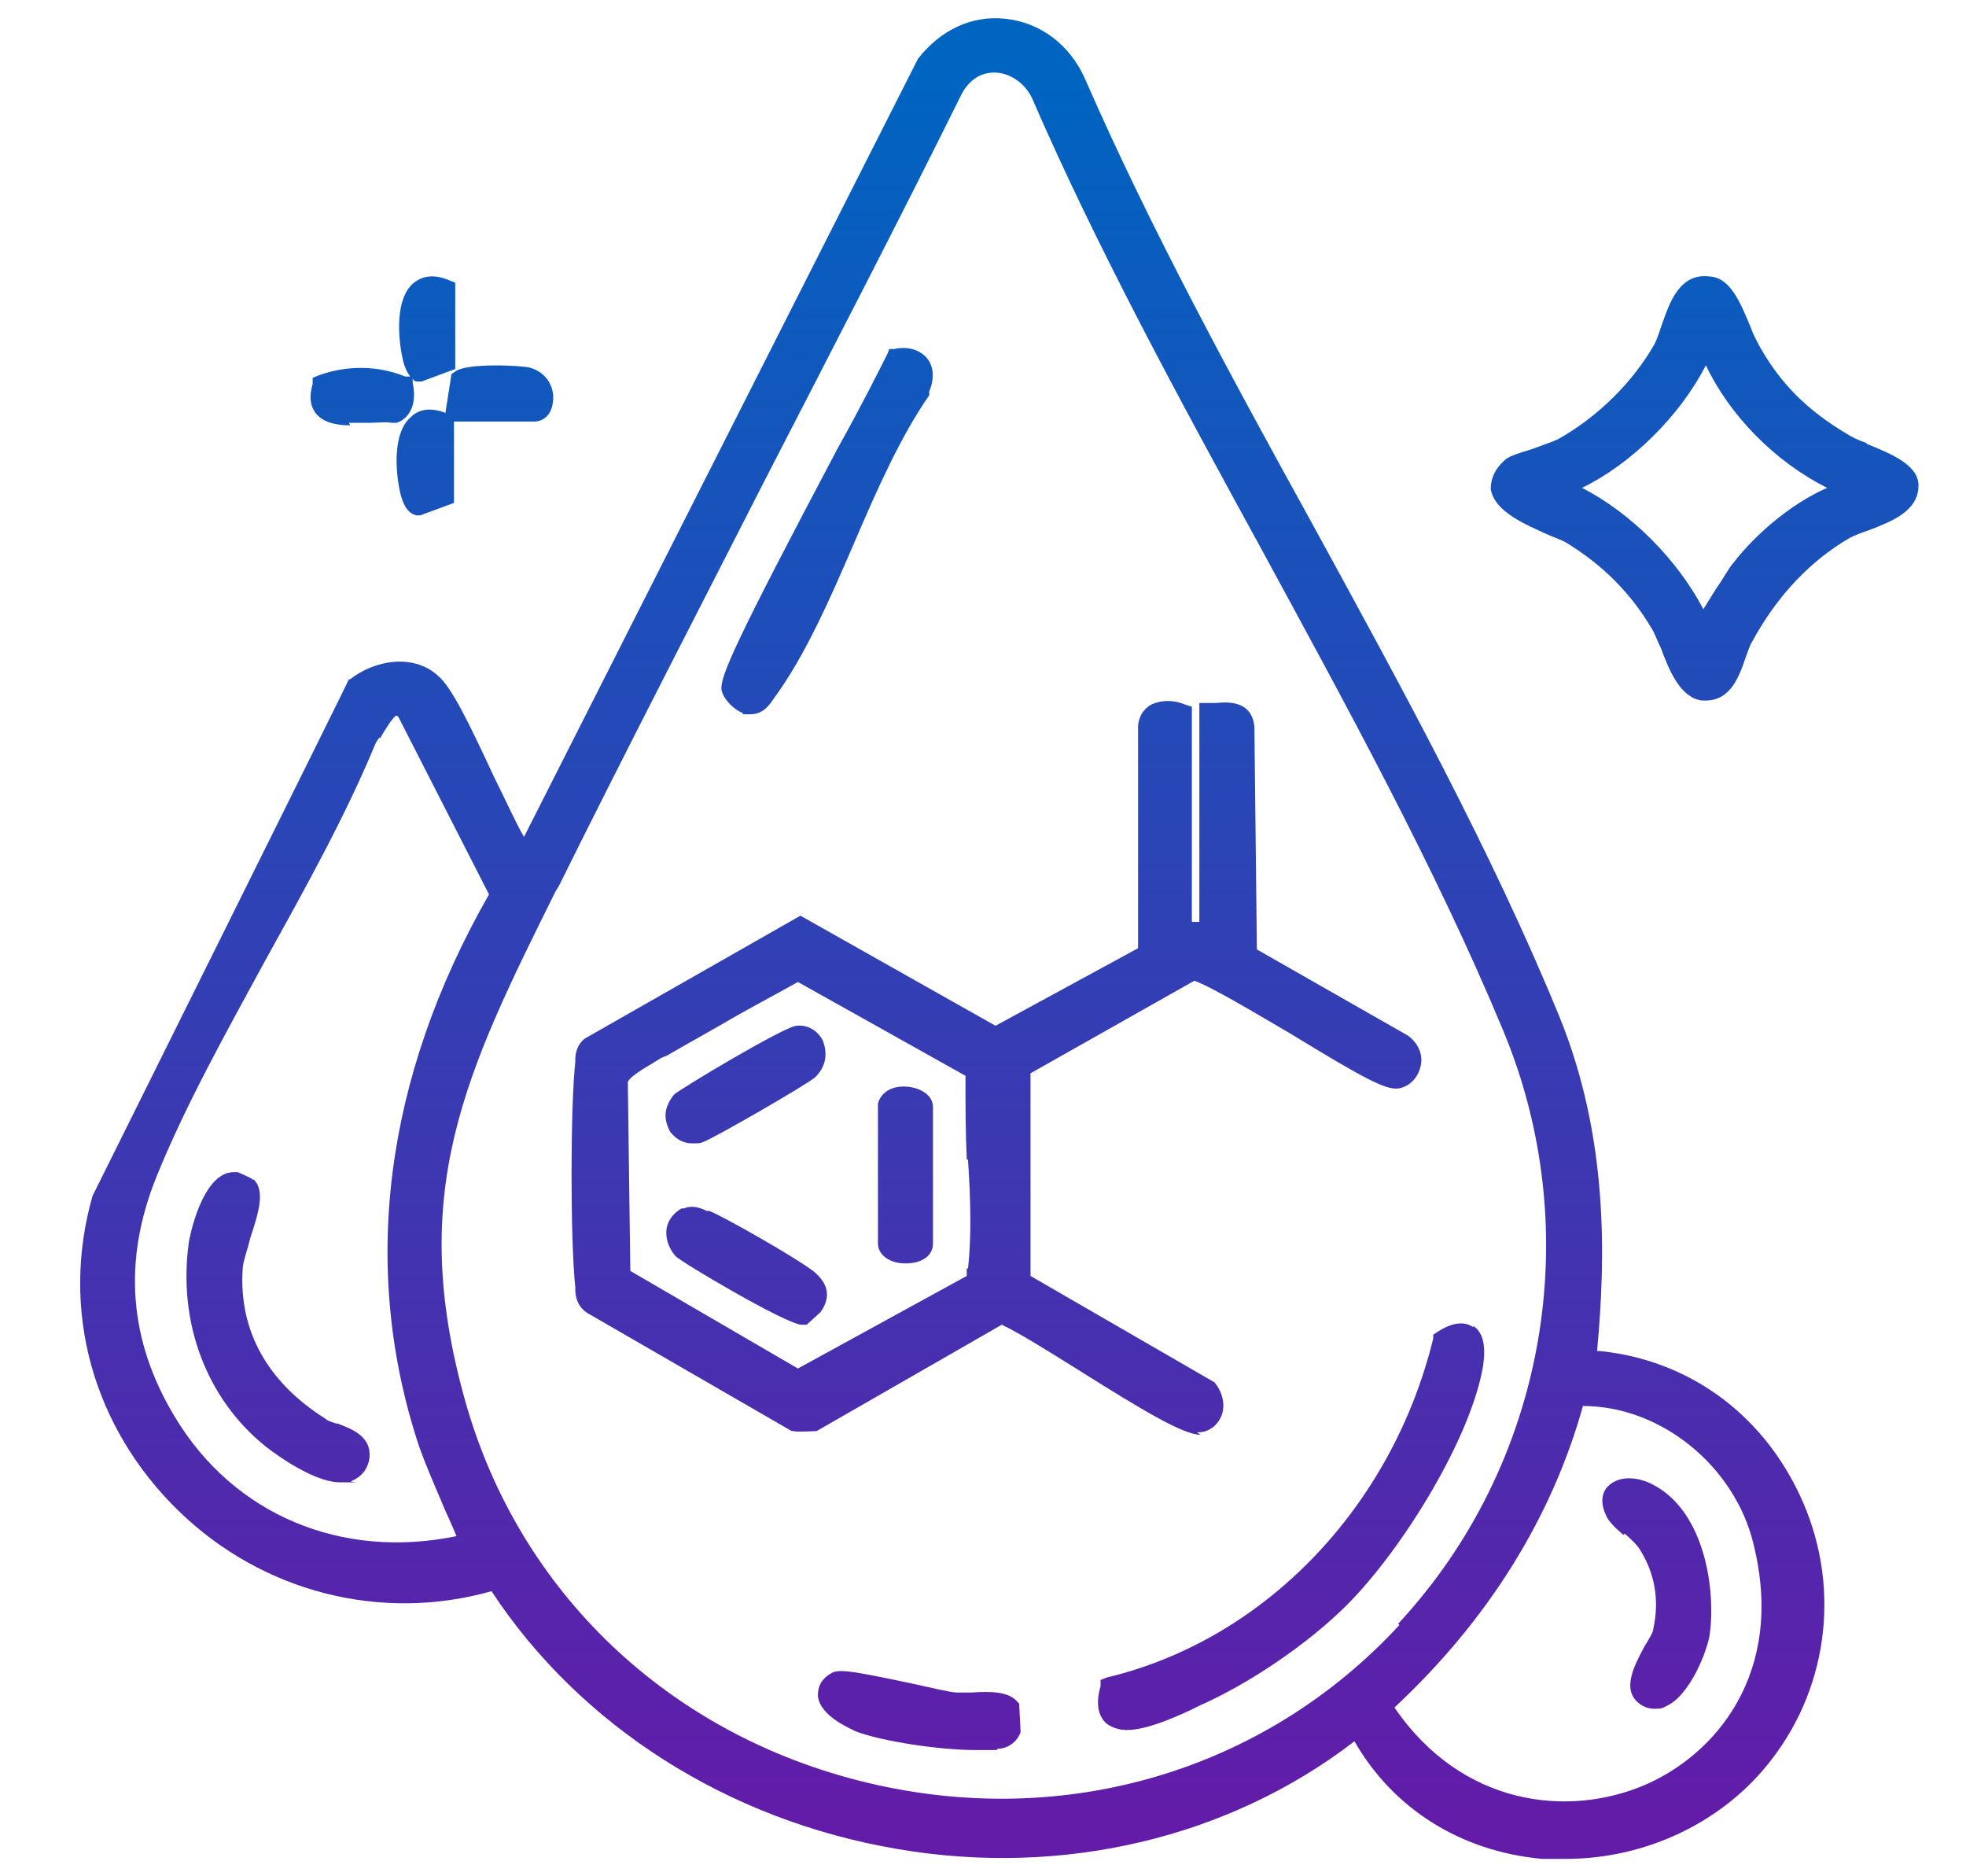
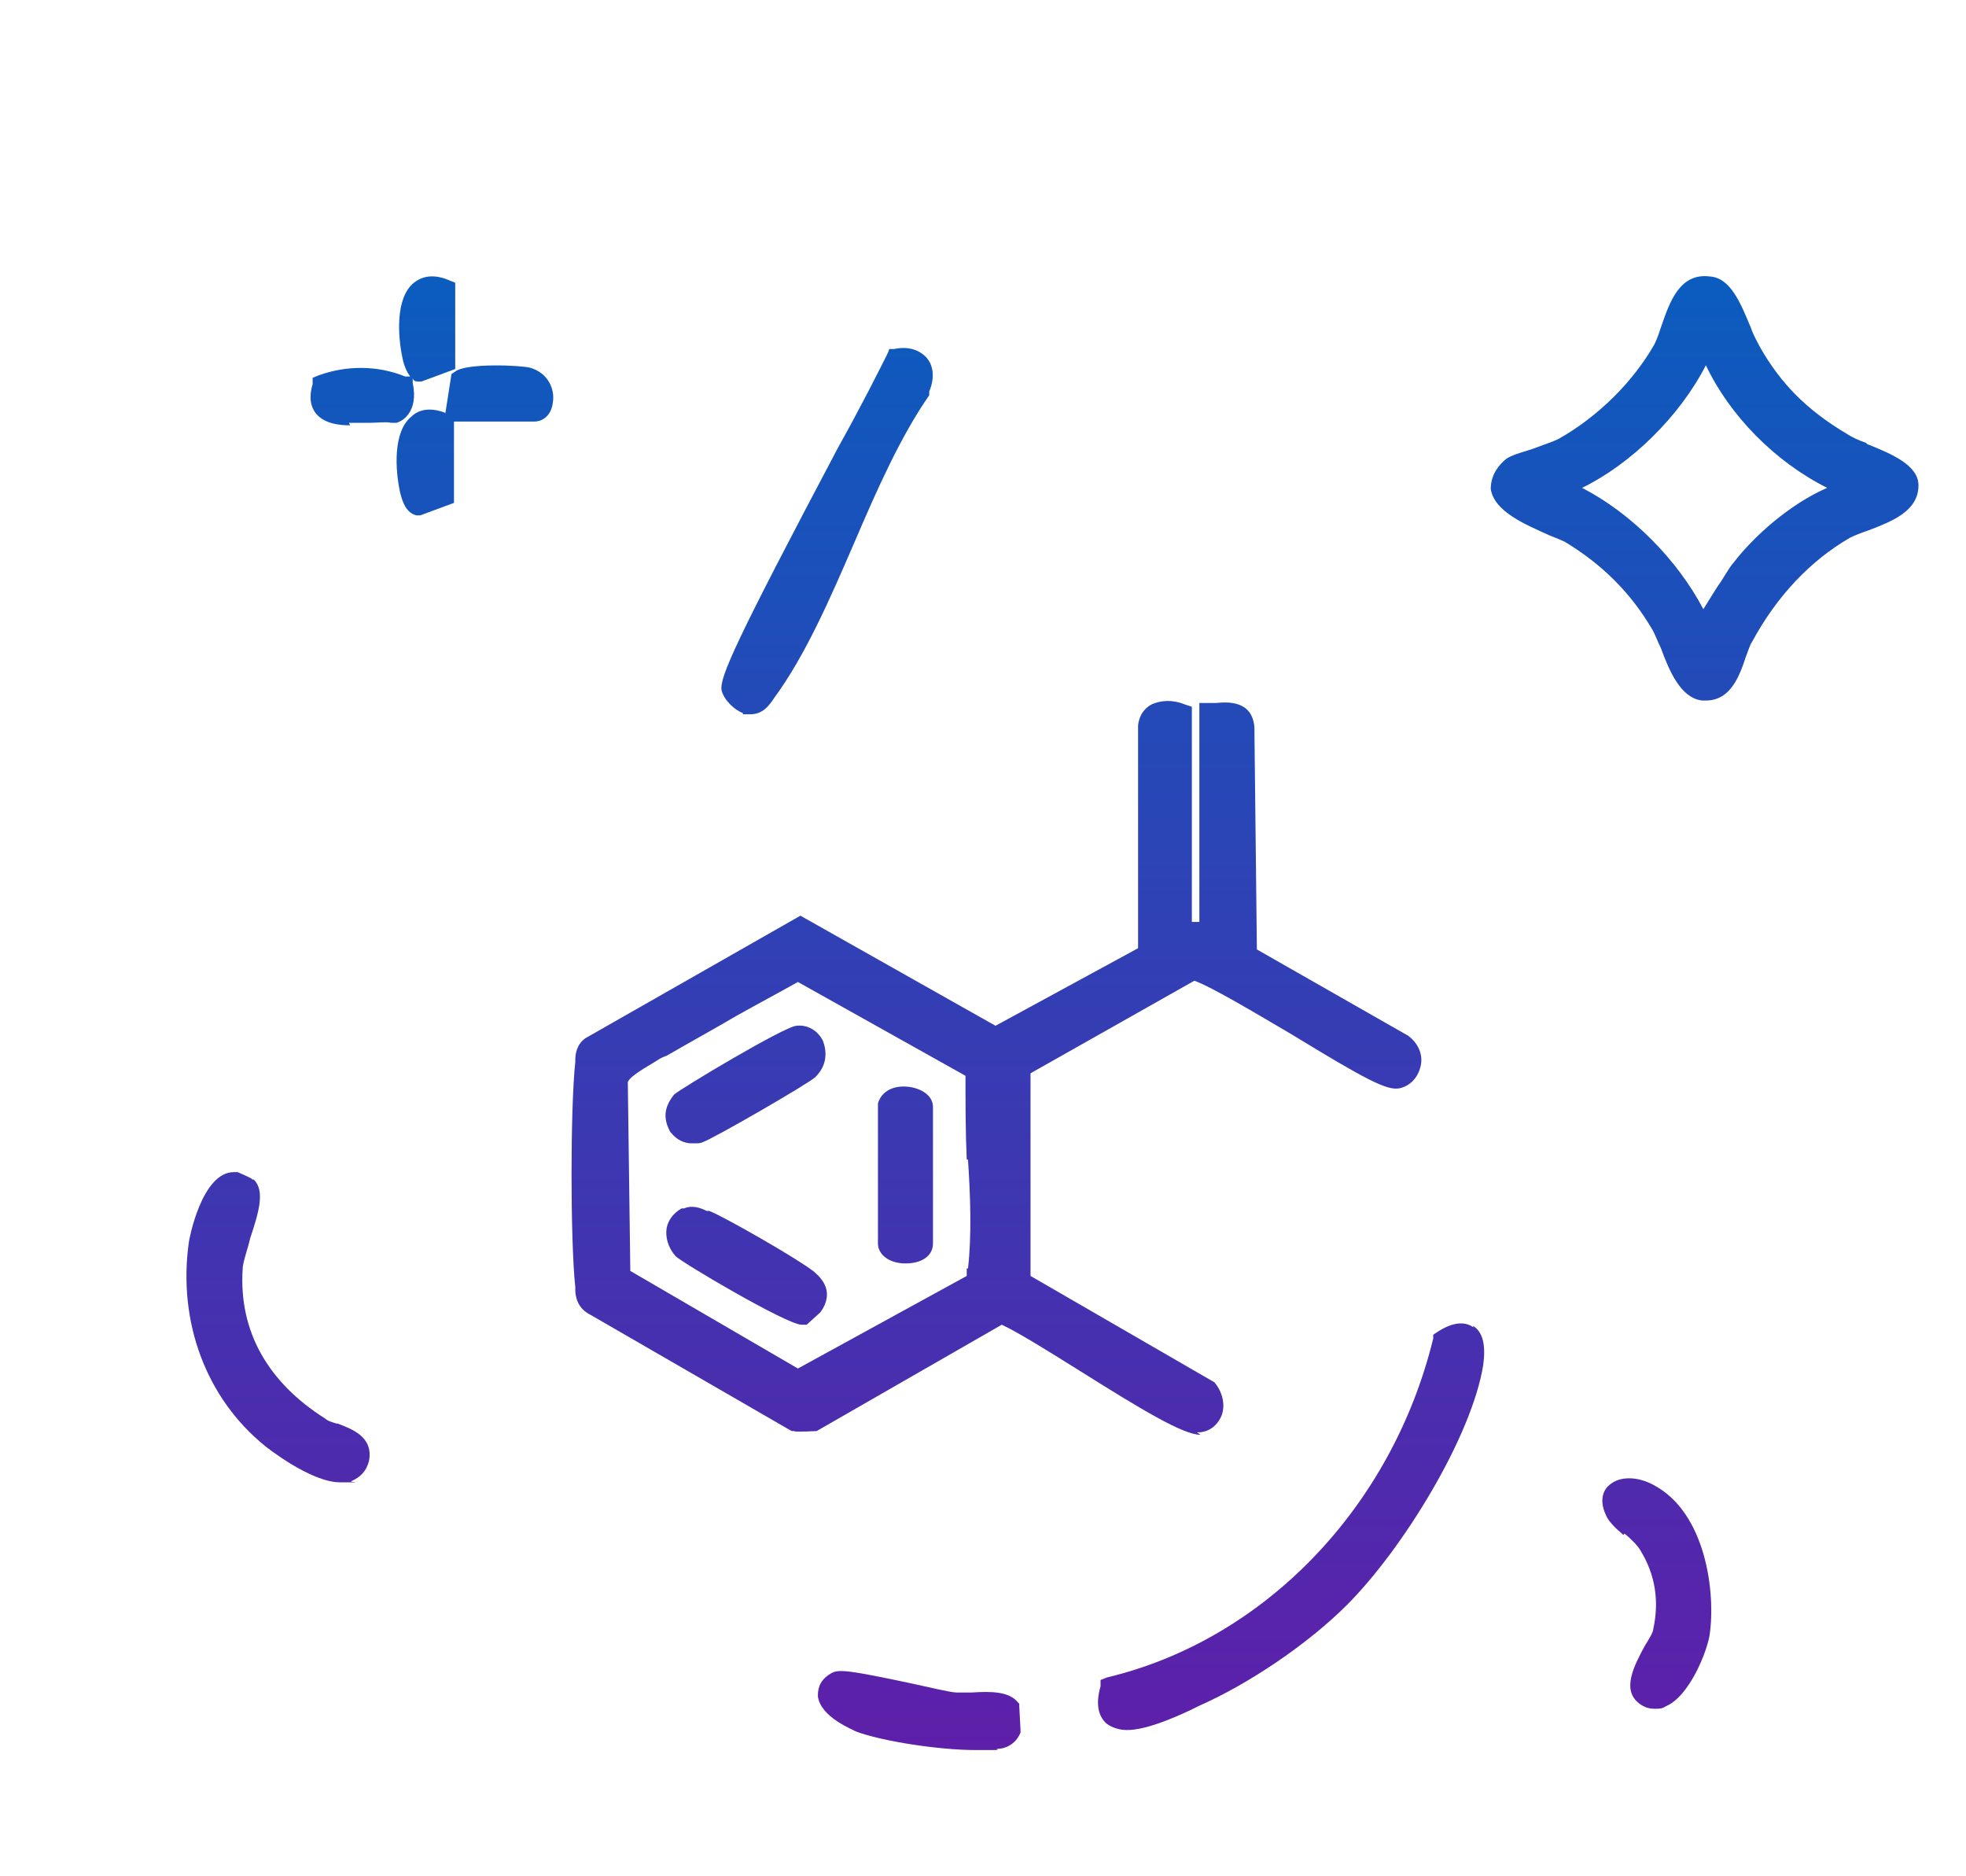
<svg xmlns="http://www.w3.org/2000/svg" xmlns:xlink="http://www.w3.org/1999/xlink" id="Layer_1" version="1.1" viewBox="0 0 157.2 150">
  <defs>
    <style>
      .st0 {
        fill: url(#linear-gradient2);
      }

      .st1 {
        fill: url(#linear-gradient10);
      }

      .st2 {
        fill: url(#linear-gradient1);
      }

      .st3 {
        fill: url(#linear-gradient9);
      }

      .st4 {
        fill: url(#linear-gradient8);
      }

      .st5 {
        fill: url(#linear-gradient11);
      }

      .st6 {
        fill: url(#linear-gradient12);
      }

      .st7 {
        fill: url(#linear-gradient7);
      }

      .st8 {
        fill: url(#linear-gradient4);
      }

      .st9 {
        fill: url(#linear-gradient5);
      }

      .st10 {
        fill: url(#linear-gradient3);
      }

      .st11 {
        fill: url(#linear-gradient6);
      }

      .st12 {
        fill: url(#linear-gradient);
      }
    </style>
    <linearGradient id="linear-gradient" x1="76" y1="145.6" x2="76" y2="6.2" gradientUnits="userSpaceOnUse">
      <stop offset="0" stop-color="#621ca8" />
      <stop offset="1" stop-color="#0064c1" />
    </linearGradient>
    <linearGradient id="linear-gradient1" x1="136.2" y1="145.6" x2="136.2" y2="6.2" xlink:href="#linear-gradient" />
    <linearGradient id="linear-gradient2" x1="38" y1="145.6" x2="38" y2="6.2" xlink:href="#linear-gradient" />
    <linearGradient id="linear-gradient3" x1="30.5" y1="145.6" x2="30.5" y2="6.2" xlink:href="#linear-gradient" />
    <linearGradient id="linear-gradient4" x1="79.5" x2="79.5" y2="6.2" xlink:href="#linear-gradient" />
    <linearGradient id="linear-gradient5" x1="103.3" y1="145.6" x2="103.3" y2="6.2" xlink:href="#linear-gradient" />
    <linearGradient id="linear-gradient6" x1="66.1" y1="145.6" x2="66.1" xlink:href="#linear-gradient" />
    <linearGradient id="linear-gradient7" x1="73.6" y1="145.6" x2="73.6" y2="6.2" xlink:href="#linear-gradient" />
    <linearGradient id="linear-gradient8" x1="22.2" y1="145.6" x2="22.2" y2="6.2" xlink:href="#linear-gradient" />
    <linearGradient id="linear-gradient9" x1="132.6" y1="145.6" x2="132.6" y2="6.2" xlink:href="#linear-gradient" />
    <linearGradient id="linear-gradient10" x1="59.7" y1="145.6" x2="59.7" y2="6.2" xlink:href="#linear-gradient" />
    <linearGradient id="linear-gradient11" x1="59.7" y1="145.6" x2="59.7" y2="6.2" xlink:href="#linear-gradient" />
    <linearGradient id="linear-gradient12" x1="72.4" x2="72.4" y2="6.2" xlink:href="#linear-gradient" />
  </defs>
-   <path class="st12" d="M127.7,108c.7-7.5.9-17.1-3-26.7-5.4-13.2-12.7-26.5-19.7-39.3-6.4-11.6-13-23.7-18.2-35.6-1.2-2.8-3.6-4.6-6.4-4.9-2.7-.3-5.2.9-7,3.2l-31.5,62.2c-.6-1-1.5-3-2.4-4.8-2-4.3-3.4-7.2-4.5-8.1-2-1.8-5.1-1.2-7,.3h-.1c0,.1-20.5,41.3-20.5,41.3h0c-2.6,9.1,0,18.5,6.9,25.2,6.7,6.5,16.2,8.9,25,6.4,7.1,10.8,18.9,18.3,32.4,20.6,13.3,2.3,26.6-.9,36.6-8.6,3.1,5.4,8.5,8.8,15,9.4.6,0,1.3,0,1.9,0,6.5,0,12.7-3,16.5-8,4.6-6,5.5-14.1,2.2-21.1-3.1-6.6-9-10.8-16-11.5ZM29.7,58.6l.7.4h0c.3-.5,1-1.7,1.3-1.8,0,0,.1,0,.2.2l7.2,14.1c-8.4,14.7-10.3,29.9-5.6,44.1.5,1.4,1.1,2.8,1.7,4.2.4,1,.9,2,1.3,3-9.2,1.9-17.8-1.7-22.5-9.5-3.7-6.1-4.2-12.5-1.5-19.2,2.3-5.7,5.6-11.6,8.7-17.3,3.1-5.6,6.4-11.5,8.8-17.3.1-.2.2-.4.4-.6l-.7-.4h0ZM111.9,129.9c-10.8,11.7-26.8,16.4-42.6,12.6-15.8-3.8-27.8-15.2-32.1-30.5-4.7-16.7,0-26.2,7.2-40.7l.3-.5c5.4-10.9,11.1-21.9,16.5-32.5,5.2-10.1,10.6-20.5,15.7-30.8.6-1.1,1.5-1.7,2.6-1.7,1.2,0,2.4.8,3,2,5.2,12,11.8,24.1,18.2,35.8,6.9,12.7,14.1,25.8,19.5,38.8,6.7,16.1,3.4,34.7-8.4,47.4ZM126.6,112.4c6.2,0,12.1,4.8,13.6,11,2.6,10.4-3.1,16.9-8.7,19.3-6.1,2.6-14.6,1.7-20-6.2,7.5-7,12.6-15.2,15.1-24.2Z" />
  <path class="st2" d="M149.2,35.4l-.3.8h0l.3-.8c-.6-.2-1.2-.5-1.5-.7-3.2-1.9-5.3-4-7-7-.2-.4-.5-.9-.7-1.5-.8-1.9-1.6-4-3.3-4.1-2.4-.3-3.2,2.1-3.8,3.8-.2.6-.4,1.2-.6,1.6-1.7,3-4.5,5.8-7.7,7.6-.4.2-1.3.5-2.1.8-1.3.4-1.9.6-2.2.9-1,.9-1.1,1.8-1.1,2.3.3,1.8,2.7,2.8,4.7,3.7.5.2,1,.4,1.2.5,3,1.8,5.3,4.1,7,7,.2.3.4.9.7,1.5.7,1.9,1.6,4,3.3,4.2,0,0,.2,0,.3,0,2,0,2.7-2,3.2-3.5.2-.5.3-.9.5-1.2,2-3.7,4.7-6.5,7.8-8.3.4-.2.9-.4,1.5-.6,1.8-.7,4-1.5,4-3.6,0-1.6-2.1-2.5-4.1-3.3ZM146.1,39c-3,1.3-5.9,3.9-7.5,6-.2.2-.5.7-1,1.5-.3.4-.9,1.4-1.4,2.2-2.1-4-5.8-7.7-9.7-9.7,3.9-1.9,7.8-5.7,9.9-9.8,1.9,4,5.5,7.7,9.7,9.8Z" />
  <path class="st0" d="M35.6,33c-1.3-.5-2.2-.2-2.7.3-1.5,1.2-1.3,4.3-.9,6.1.2.8.5,1.6,1.3,1.8h.3c0,0,2.7-1,2.7-1v-6.3c0,0,0-.2,0-.2h6.4c.8,0,1.4-.6,1.5-1.5h0c.2-1.1-.4-2.4-1.8-2.8-.7-.2-5.1-.4-6,.3l-.3.2-.5,3.2Z" />
  <path class="st10" d="M27.9,33.8c.5,0,1.1,0,1.7,0,.6,0,1.2-.1,1.7,0h.2s.2,0,.2,0c.4-.1,1.8-.8,1.3-3.2v-.4c0,.2.2.3.4.3l.2-.8s0,0,0,0l-.2.8h.3c0,0,2.7-1,2.7-1v-6.3c0,0,0-.6,0-.6l-.5-.2c-1.4-.6-2.3-.2-2.8.2-1.5,1.2-1.3,4.3-.9,6.1.1.5.3,1,.6,1.4h-.4c-2.2-.9-4.7-.9-6.9-.1l-.5.2v.5c-.3,1-.2,1.8.3,2.4.7.8,1.9.9,2.7.9Z" />
  <path class="st8" d="M95.7,114.5h.1c.9,0,1.6-.6,1.9-1.4.3-.9,0-1.9-.6-2.6l-14.7-8.5v-16.2s13.1-7.4,13.1-7.4c1.4.5,4.9,2.6,7.8,4.3,5.9,3.6,7.6,4.5,8.6,4.3.9-.2,1.5-.9,1.7-1.8.2-.9-.2-1.8-1-2.4l-12.1-6.9-.2-17.8c-.2-2.1-2.1-2-3.1-1.9-.1,0-.3,0-.4,0h-.9v17.5h-.6v-17.2c0,0-.6-.2-.6-.2-1-.4-1.9-.3-2.6,0-.4.2-1,.7-1.1,1.7v17.8c0,0-11.4,6.2-11.4,6.2l-15.6-8.8-17.2,9.8c-.7.5-.8,1.3-.8,1.7v.2c-.4,3.6-.4,14.3,0,18v.2c0,.6.2,1.5,1.2,2l16.1,9.3h.2c0,.1,1.8,0,1.8,0l14.8-8.5c1.3.6,3.7,2.1,6.1,3.6,5.1,3.2,8.4,5.2,9.8,5.2h0ZM77.3,101.4v.2c0,.1,0,.3,0,.4l-13.5,7.4-13.4-7.8-.2-15.1c.2-.5,1.5-1.2,2.3-1.7.3-.2.5-.3.8-.4,1.9-1.1,3.9-2.2,5.6-3.2,1.6-.9,3.3-1.8,4.9-2.7l13.4,7.5c0,2.1,0,4.5.1,6.7h.9s-.8,0-.8,0h0c.2,3,.3,6.1,0,8.7Z" />
  <path class="st9" d="M117.8,106.1c-.7-.5-1.7-.4-2.9.4l-.3.2v.3c-3.3,13.5-13.5,24.1-26.1,27.1l-.5.2v.5c-.4,1.4-.2,2.4.5,3,.4.3,1,.5,1.6.5,1.5,0,3.6-.9,5.1-1.6.2-.1.4-.2.6-.3,4.1-1.8,8.8-5,11.9-8.1,4.5-4.5,10-13.5,10.9-19.2.2-1.5,0-2.6-.8-3.1Z" />
  <path class="st11" d="M59.4,57.1c.2,0,.4,0,.6,0,1,0,1.5-.7,1.9-1.3,2.5-3.4,4.5-8,6.4-12.4,1.8-4.2,3.7-8.5,6-11.8v-.3c.5-1.2.3-2.2-.3-2.8-.3-.3-1.1-.9-2.5-.6h-.4c0,.1-.2.5-.2.5-.5,1-2,4-3.9,7.4h0c-8.2,15.5-9.5,18.4-9.3,19.4.2.8,1.1,1.6,1.7,1.8Z" />
  <path class="st7" d="M81.4,136.1c-.7-.9-2.2-.9-3.7-.8-.4,0-.9,0-1.2,0-.5,0-2.1-.4-3.5-.7-5.2-1.1-6-1.2-6.6-.8-1,.6-1,1.4-1,1.8.2,1.7,2.9,2.7,3,2.8,2.1.8,6.7,1.5,9.6,1.5s1.3,0,1.8-.1c.5,0,1.4-.3,1.8-1.3v-.2c0,0-.1-1.9-.1-1.9v-.2Z" />
  <path class="st4" d="M26.9,113.8c-.3-.1-.7-.2-.9-.4-4.6-2.9-6.9-7-6.6-11.9,0-.6.4-1.6.6-2.5.7-2.1,1.2-3.8.3-4.7h-.1c0-.1-1.2-.6-1.2-.6h-.3c0,0,0,0,0,0-2.6,0-3.6,5.5-3.6,5.6-.9,6.4,1.4,12.5,6.1,16.3,0,0,3.6,2.9,6,2.9s.6,0,.9-.1c.7-.3,1.2-.8,1.4-1.6.4-2-1.5-2.6-2.5-3Z" />
-   <path class="st3" d="M129.9,122.6c.5.4,1.1,1,1.3,1.4,1.1,1.8,1.5,3.9,1,6.2,0,.3-.4.9-.7,1.4-.8,1.5-1.9,3.5-.4,4.6.4.3.8.4,1.2.4s.6,0,.9-.2c1.9-.8,3.3-4.4,3.5-5.7.5-3.4-.3-9.8-4.5-12-1.3-.7-2.7-.7-3.5,0-.4.3-.9,1.1-.3,2.4.2.5.7,1,1.4,1.6Z" />
+   <path class="st3" d="M129.9,122.6c.5.4,1.1,1,1.3,1.4,1.1,1.8,1.5,3.9,1,6.2,0,.3-.4.9-.7,1.4-.8,1.5-1.9,3.5-.4,4.6.4.3.8.4,1.2.4s.6,0,.9-.2c1.9-.8,3.3-4.4,3.5-5.7.5-3.4-.3-9.8-4.5-12-1.3-.7-2.7-.7-3.5,0-.4.3-.9,1.1-.3,2.4.2.5.7,1,1.4,1.6" />
  <path class="st1" d="M65,101.6c-1.1-.9-7.2-4.4-8.3-4.8h-.2c-.4-.2-1.1-.5-1.8-.2h-.2c-.7.4-1.1,1-1.2,1.6-.1.7.1,1.5.7,2.2.3.4,8.9,5.5,10.1,5.5h.4c0,0,1.1-1,1.1-1l.2-.3c.9-1.6-.3-2.6-.9-3.1Z" />
  <path class="st5" d="M53.7,90.6c.4.5,1,.8,1.6.8s.7,0,.9-.1c.7-.2,8.5-4.7,9-5.2,1-1,.9-2.1.6-2.9-.4-.8-1.2-1.3-2.1-1.2-.9,0-9.4,5.1-9.8,5.5-.8,1-.9,1.9-.3,3h0Z" />
  <path class="st6" d="M72.8,86.9h0c-1.3-.2-2.3.3-2.6,1.3v11.2c0,.9.9,1.6,2.2,1.6s2.2-.6,2.2-1.6v-10.9c0-.8-.7-1.4-1.8-1.6Z" />
</svg>